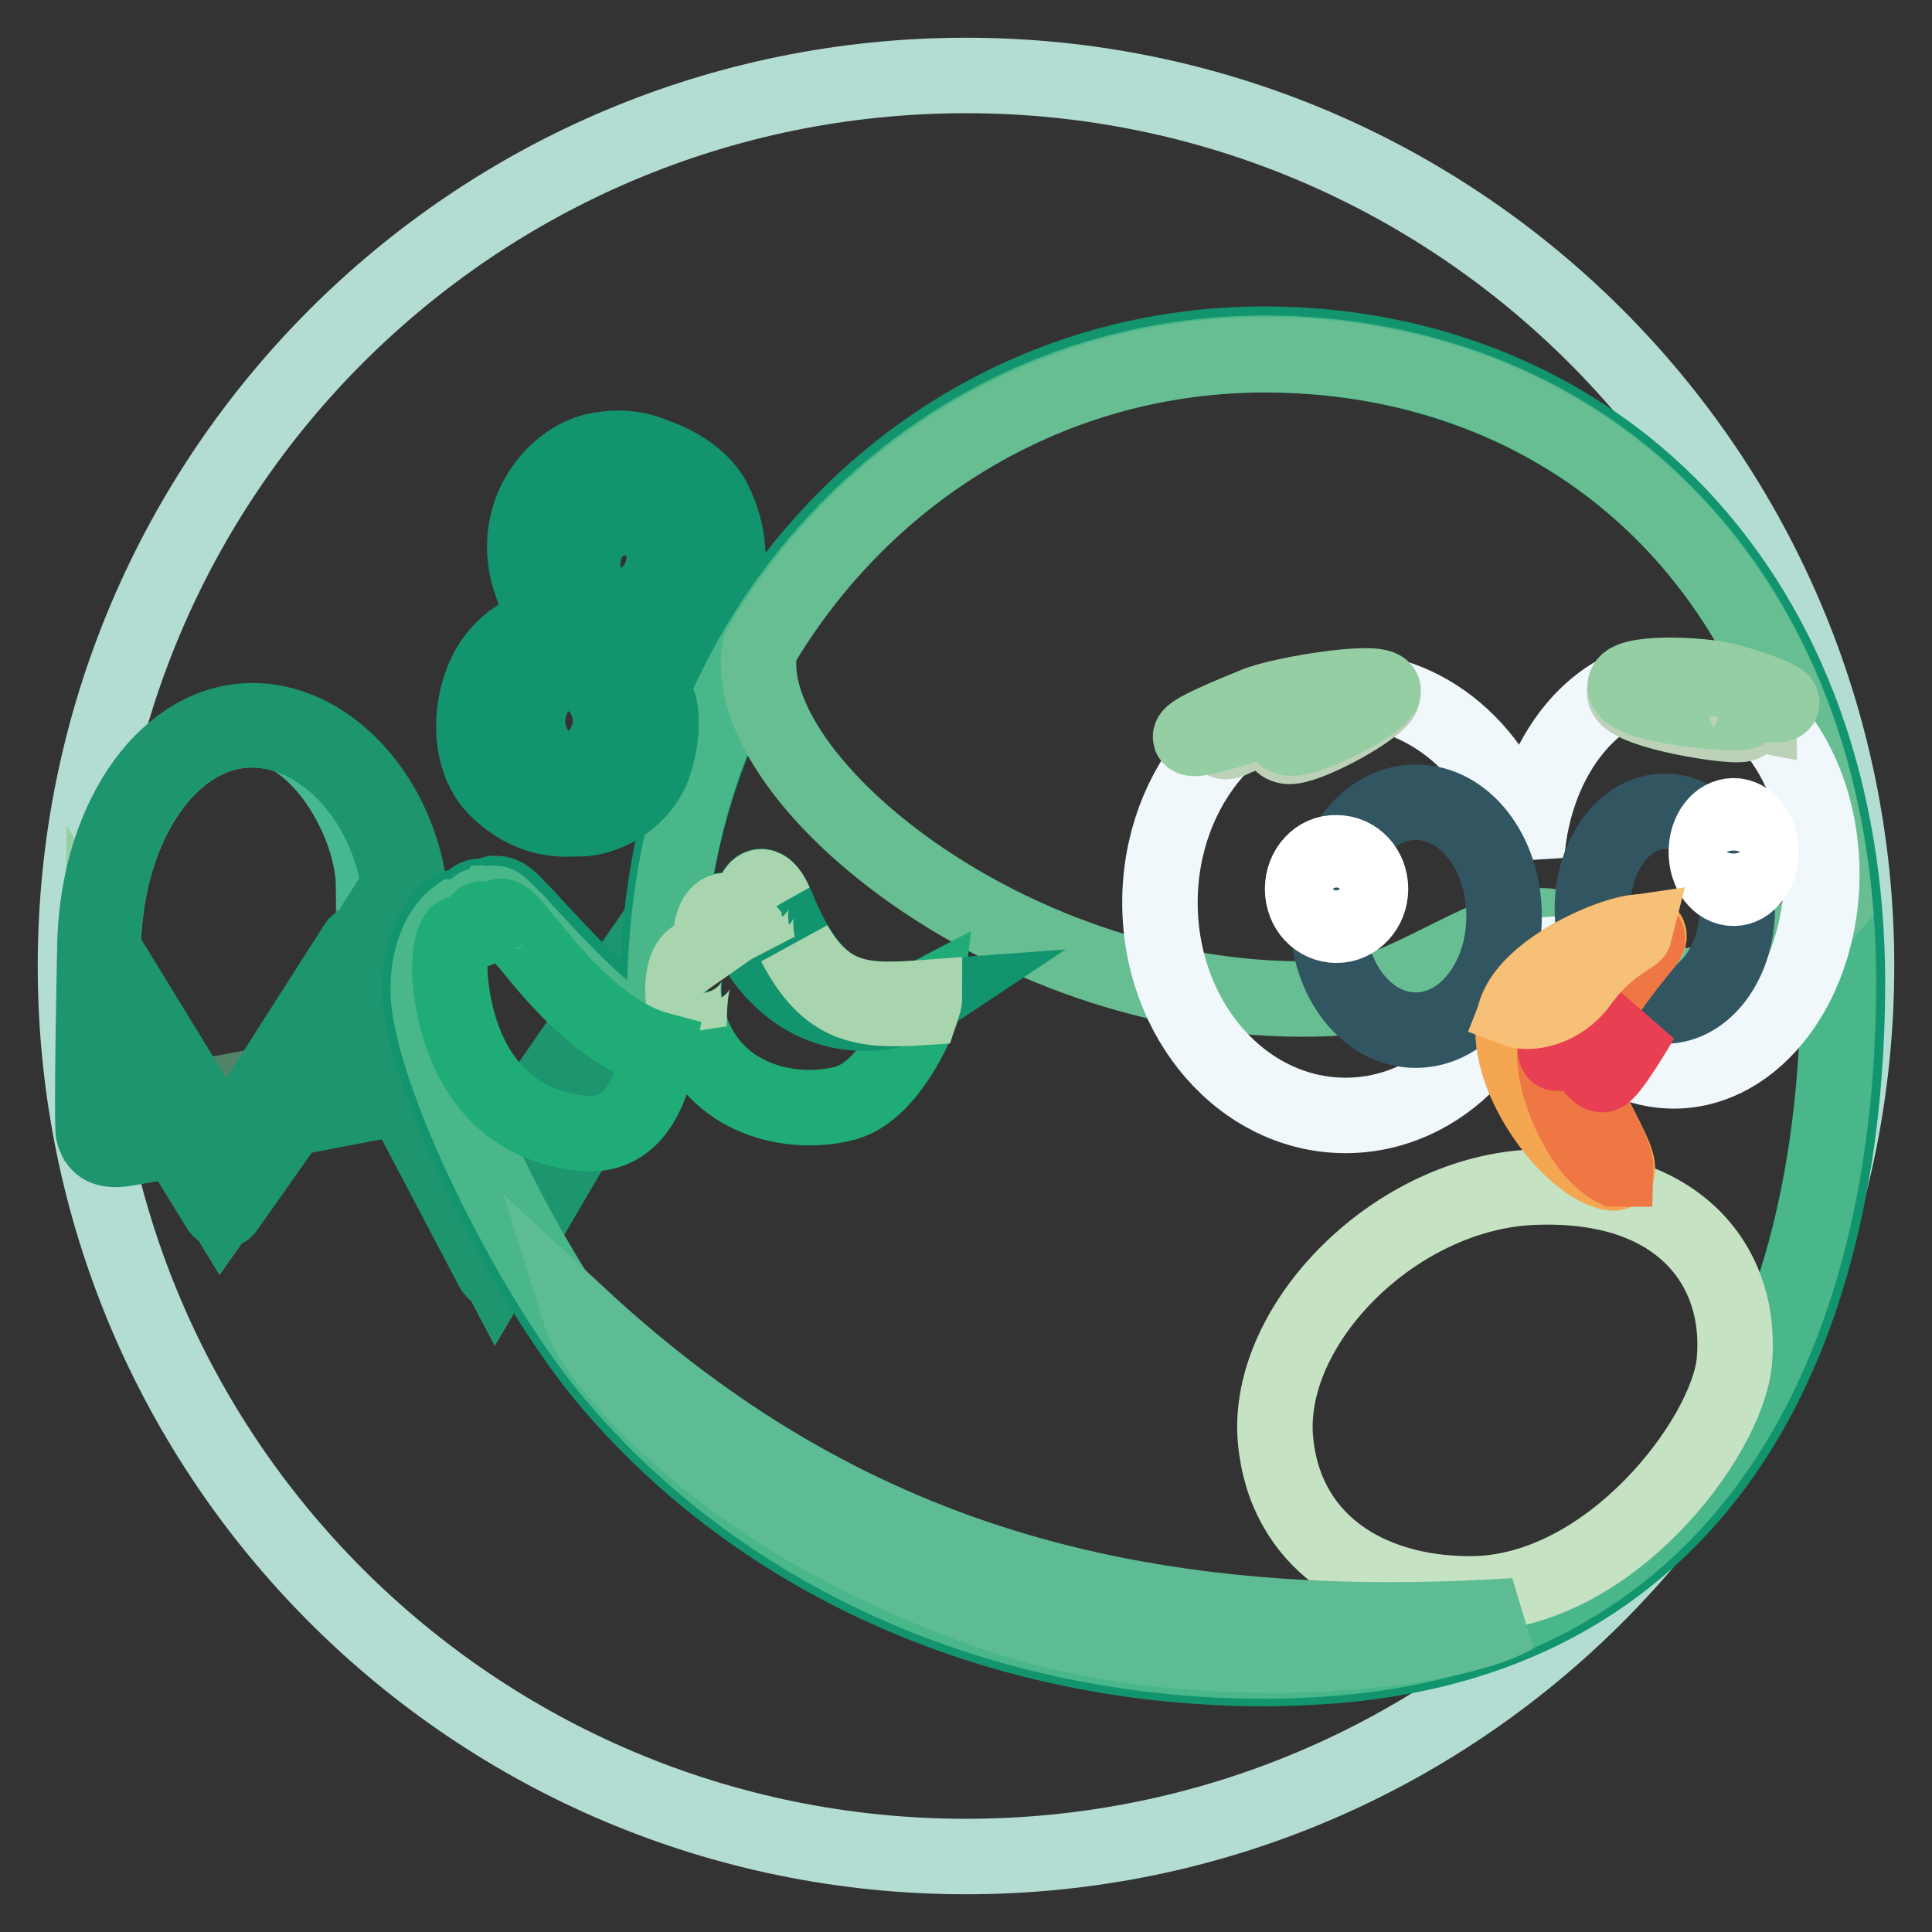
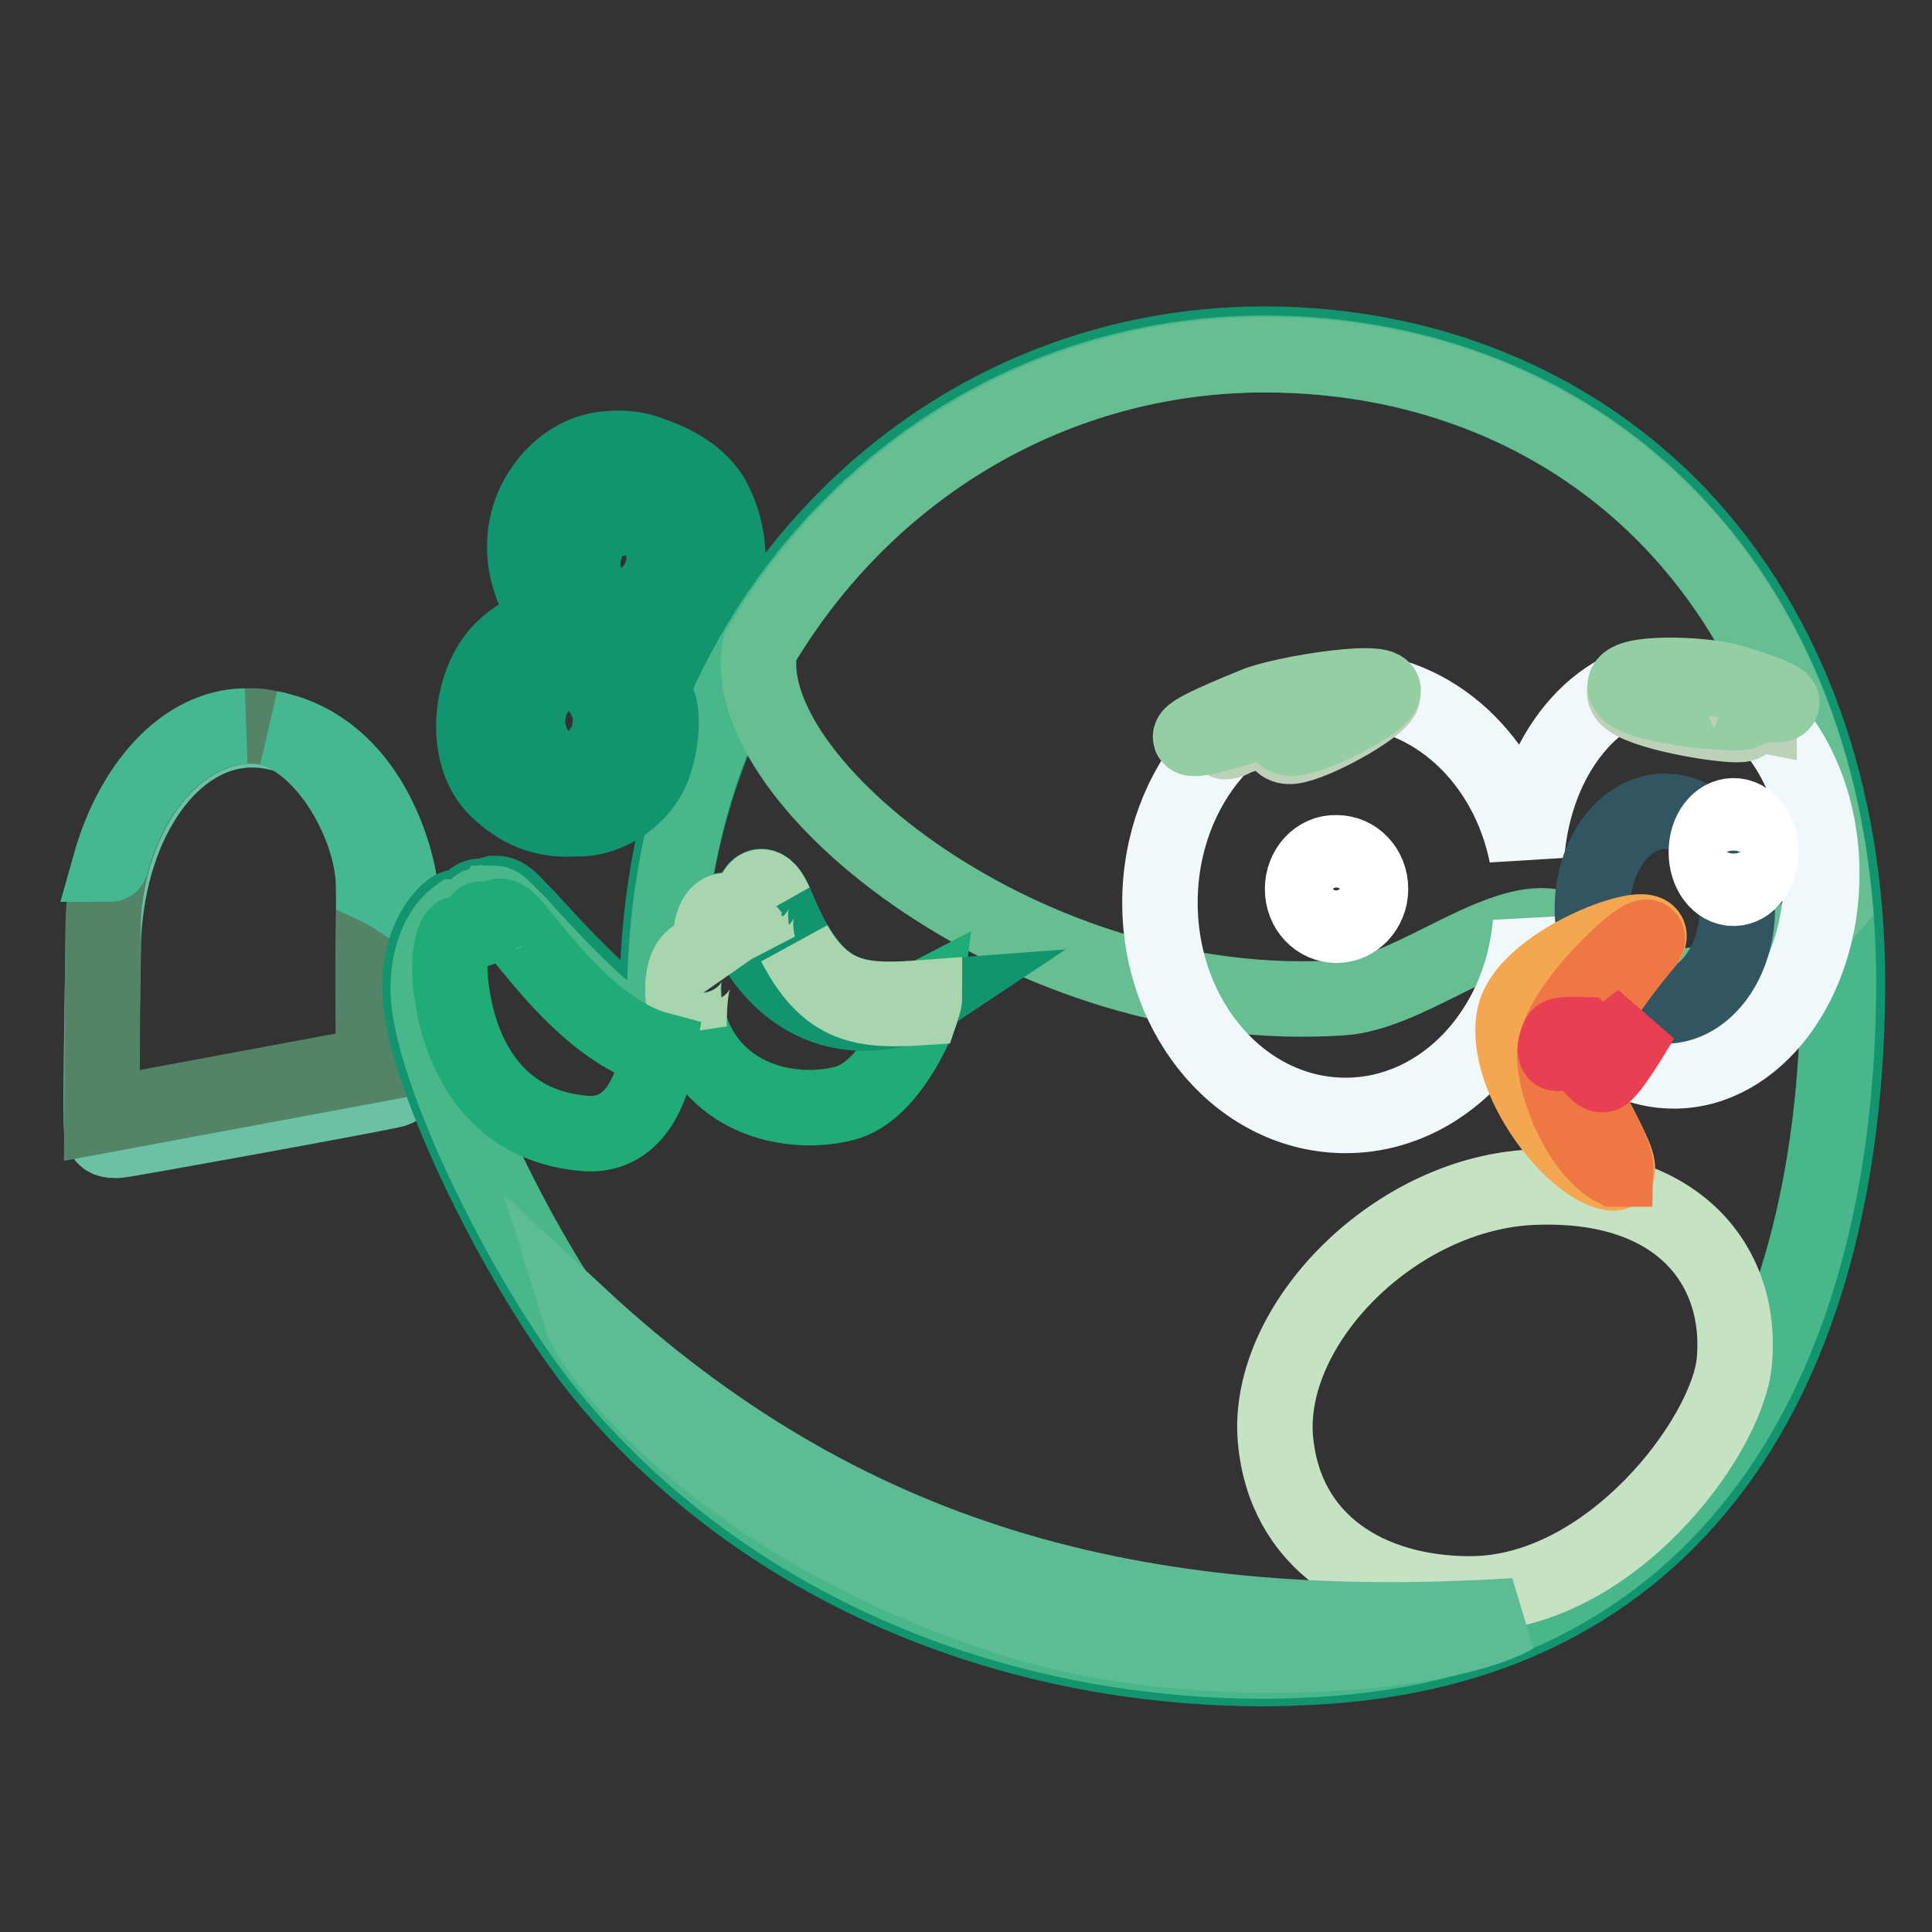
<svg xmlns="http://www.w3.org/2000/svg" version="1.1" x="0px" y="0px" viewBox="0 0 256 256" enable-background="new 0 0 256 256" xml:space="preserve">
  <rect x="0" y="0" width="256" height="256" fill="#333333" stroke="none" />
  <g>
-     <path stroke-width="10" fill-opacity="0" stroke="#b3ddd2" d="M10,128c0,65.2,52.8,118,118,118c65.2,0,118-52.8,118-118c0-65.2-52.8-118-118-118C62.8,10,10,62.8,10,128z " />
    <path stroke-width="10" fill-opacity="0" stroke="#49b789" d="M96.4,90.5c-0.9-0.6-1.7-1.2-2.5-1.7c-2-1.4-3.7-2.6-5.4-3.3l-0.5-0.2l0.5-0.3c4.4-2.7,6.5-9.6,4.8-15.7 c-1.6-5.6-5.9-9.2-11.4-9.2c-0.8,0-1.6,0.1-2.3,0.2c-2.7,0.5-5.4,2.3-7.2,5c-2.3,3.3-2.7,6.4-2,9.9c0.4,2,1.7,5.9,4.2,8 c-3.3,0-6,1.5-8.2,4c-3.6,4.1-4.4,12.9-0.1,17c2.5,2.4,5.8,3.7,8.9,3.7c2.2,0,5.3-0.7,7.8-4c2-2.7,2.8-6.7,2.3-11.8l-0.1-0.6 l0.5,0.3c1.7,1,3.6,2.3,5.3,3.5c1.2,0.8,2.3,1.5,3,2c0.1,0.1,0.3,0.1,0.4,0.1l0,0c0.2,0,0.4-0.1,0.6-0.3 C95.9,96,96.5,92.4,96.4,90.5L96.4,90.5z M74.8,102.7c-3.6,0-6.6-3.2-6.6-7c0-3.9,3-7,6.6-7s6.6,3.2,6.6,7 C81.5,99.5,78.5,102.7,74.8,102.7z M82,80.9c-3.6,0-6.6-3.2-6.6-7s3-7,6.6-7c3.6,0,6.6,3.2,6.6,7S85.7,80.9,82,80.9z" />
    <path stroke-width="10" fill-opacity="0" stroke="#66be92" d="M88.6,85.2c4.5-2.8,6.6-9.5,4.9-15.7c-1.8-6.6-7.5-10.2-14.2-9c-3.8,0.7-6.7,4.7-7.3,8.7 c-0.8,5.1,0.4,9.4,7.8,15.3c6.1,4.9,12.2,8.4,15.2,10.1c0.7-0.7,1.9-3.3,1.8-4.2C93.5,88.2,90.9,86.3,88.6,85.2z M82,80.6 c-3.5,0-6.3-3-6.3-6.7c0-3.7,2.7-6.7,6.2-6.7c3.5,0,6.4,2.9,6.4,6.7C88.3,77.6,85.5,80.6,82,80.6z" />
    <path stroke-width="10" fill-opacity="0" stroke="#6bc1a3" d="M33.4,96.7c-10.5,0-19,11.9-19.7,27.6c-0.2,9.7-0.4,24.6-0.2,25.6c0.2,0.8,0.6,1.2,1.7,1.2h0 c0.1,0,0.2,0,0.4,0c1.2-0.1,33.2-5.9,36.6-6.7c1-0.3,1-0.8,1-1.9c0-1.1,0.1-21.7,0.1-21.9C52.8,107.7,43.7,96.7,33.4,96.7 L33.4,96.7L33.4,96.7z" />
    <path stroke-width="10" fill-opacity="0" stroke="#548468" d="M33.1,96.2c-10.8,0.3-18.7,12.3-19.4,25.3c-0.1,1.7-0.2,26.3-0.2,26.3l36-6.7c0,0-0.2-17.7,0.1-23 C49.9,109.5,42.2,95.9,33.1,96.2z" />
    <path stroke-width="10" fill-opacity="0" stroke="#45b791" d="M49.5,117.3c1.3,0.6,2.5,1.3,3.7,2.1c-0.6-7.7-5.3-20.6-17.4-22.9C43.4,98.6,49.4,109.6,49.5,117.3z  M32.5,96.2c-8.2,0.1-15,8-17.9,18.3c0,0,0.1,0,0.1-0.1C17.3,104.6,24,96.7,32.5,96.2z" />
-     <path stroke-width="10" fill-opacity="0" stroke="#95cea2" d="M13.5,133.7l15.9,26.1l18.4-26l18,34.2l22.9-39.1l0.3-7.5l-24.1,34.8l-17.2-30.8l-17.8,27.8l-16.3-26.5 L13.5,133.7z" />
-     <path stroke-width="10" fill-opacity="0" stroke="#1d956e" d="M89.2,120.8c-0.2-0.1-0.5,0-0.7,0.2l-23.6,34.1l-10.5-18.9c0-6.4,0.1-15.5,0.1-15.6 c-0.5-13.5-10.1-25-20.9-25.1l-0.1,0c-11.2,0-20.2,12.4-20.9,28.8c-0.1,4.1-0.5,24.9-0.2,25.9c0.3,0.9,0.8,2.1,2.8,2.1h0 c0.2,0,0.3,0,0.5,0c0.5,0,3.6-0.6,7.7-1.3l5.6,9.1c0.1,0.2,0.3,0.3,0.5,0.3h0c0.2,0,0.4-0.1,0.5-0.3l8.4-11.9 c6.9-1.3,13-2.5,14.1-2.7c0.3-0.1,0.5-0.2,0.7-0.3l12.1,23c0.1,0.2,0.3,0.3,0.5,0.3h0c0.2,0,0.4-0.1,0.5-0.3l22.9-39.1 c0-0.1,0.1-0.2,0.1-0.3l0.3-7.5C89.6,121.1,89.4,120.9,89.2,120.8L89.2,120.8z M33.4,96.7L33.4,96.7c10.3,0.1,19.3,11,19.8,23.9 c0,0.1,0,7.4,0,13.5l-5-8.9c-0.1-0.2-0.3-0.3-0.5-0.3l0,0c-0.2,0-0.4,0.1-0.5,0.3l-14.7,23c-1.5,0.3-3,0.6-4.6,0.8 c0,0-14-22.8-14.2-23.2c0-0.2,0-0.9,0-1.5C14.4,108.5,22.9,96.7,33.4,96.7z M31.6,149.5l-1.7,2.7l-1.3-2.1 C29.6,149.8,30.6,149.6,31.6,149.5z M15.6,151.1c-0.1,0-0.3,0-0.4,0l0,0c-1.1,0-1.5-0.5-1.7-1.2c-0.1-0.7-0.1-7.6,0-15l9.2,15 C18.8,150.6,15.9,151,15.6,151.1L15.6,151.1z M52.1,144.4c-1.3,0.3-6.6,1.3-12.9,2.5l8.5-12l4.9,9.3 C52.5,144.3,52.3,144.3,52.1,144.4z M88.7,128.9l-22.9,39.1l-18-34.2L38.5,147l-1,1.4l-8.1,11.4l-5.4-8.9l-0.7-1.1l-9.8-16l0,0 l0.1-7l0,0.1l16.2,26.5l17.8-27.8l5.5,9.9l1.2,2.1l10.5,18.8L89,121.3L88.7,128.9L88.7,128.9z" />
    <path stroke-width="10" fill-opacity="0" stroke="#12956e" d="M74.8,88.6c-3.8,0-6.6,3.2-6.6,7c0,3.9,3,7,6.6,7s6.6-3.2,6.6-7C81.5,91.7,78.5,88.6,74.8,88.6z  M74.9,101.9c-3.8-0.6-5.1-4.2-5-6.6c0.2-3.7,2.8-6.5,6.1-6.1c2.6,0.3,4.9,3.2,4.9,6.3C80.9,99.2,77.8,102.4,74.9,101.9z M82,66.8 c-3.2,0-5.9,2.5-6.5,5.7c-0.4,1.7-0.1,3.3,0.6,4.6c1.1,2.2,3.3,3.8,5.8,3.8c3.6,0,6.6-3.2,6.6-7C88.6,70,85.7,66.8,82,66.8z  M82,80.3c-0.9,0-1.5-0.1-2.3-0.5C77,78,76.5,74,78.2,71.1c1.5-2.6,6.1-3.6,8.6-1.1c0.7,0.7,1.2,2.4,1.2,3.9 C88,77.4,85.3,80.3,82,80.3z" />
    <path stroke-width="10" fill-opacity="0" stroke="#12956e" d="M222.5,68.3c-13.9-14.6-33.4-22.7-55-22.7c-21.1,0-40.9,8.3-55.8,23.5c-5.7,5.8-10.4,12.3-14.2,19.5 c-1.2-0.7-4.5-2.7-5.6-3.4c2.6-1.8,7.1-10.1,2.7-18.8c-1.7-3.4-5.7-5.3-8.1-6.1c-1.4-0.6-2.9-0.9-4.6-0.9c-0.8,0-1.6,0.1-2.4,0.2 c-2.9,0.5-5.7,2.4-7.6,5.2c-2.1,3-2.8,6.7-2.1,10.4c0.3,1.4,1.3,4.9,3.5,7.5c-2.9,0.6-5.1,1.5-7.3,4c-3.8,4.4-4.7,13.5-0.1,17.9 c2.9,2.8,6.1,4.1,10,3.9c3.3,0,5.6-1.3,7.6-4.1c2-2.8,2.9-6.9,2.5-11.8c1.5,1,3.2,2.1,4.8,3.1c1,0.7,2,1.3,2.7,1.8 c-4.4,11.2-6.6,23.6-6.4,36.6c0,1-0.2,1.5-0.4,1.6c-0.1,0.1-0.2,0.2-0.5,0.2c-3.2,0-12.2-9.8-15.6-13.5c-0.6-0.7-1.2-1.3-1.5-1.6 l-0.3-0.3c-1.2-1.3-2-2.1-3-2.1c-0.1,0-0.3,0-0.4,0c-0.4,0.1-0.7,0.4-0.9,0.8c-0.3-0.3-0.8-0.5-1.2-0.4c-0.6,0.1-1.3,0.9-1.6,1.8 c-0.3-0.3-0.7-0.4-1.1-0.4c-0.3,0-0.5,0.1-0.8,0.3c-2.7,2-5.1,7.3-3.8,14.1c2.3,12.5,14.6,36.6,24.7,48.5c20.5,24.2,52.2,38,87,38 c2.1,0,4.2-0.1,6.2-0.2c23.2-1.2,41.2-10.2,53.5-26.9c11.4-15.5,17.4-37.6,17.4-64.1C244.7,105,237,83.7,222.5,68.3L222.5,68.3z  M90.9,95.3c-1.7-1.1-3.6-2.4-5.3-3.5l-0.5-0.3l0.1,0.6c0.5,5.1-0.3,9-2.3,11.8c-2.4,3.3-5.6,4-7.8,4c-3.1,0-6.4-1.4-8.9-3.7 c-4.3-4-3.5-12.8,0.1-17c2.1-2.5,5.8-3.8,8.3-3.9C74.3,83,74,82.7,74,82.7c-2.5-2.5-3.4-6.1-3.7-7.6c-0.7-3.5,0-7,2-9.9 c1.8-2.6,4.5-4.5,7.2-5c0.8-0.1,1.5-0.2,2.3-0.2c5.5,0,9.8,3.5,11.4,9.2c0.4,1.4,0.6,2.9,0.6,4.3c0,3.1-0.9,5.8-2,7.8 c-0.9,1.5-2,2.7-3.3,3.6l-0.5,0.3l0.5,0.2c1.7,0.8,3.4,1.9,5.4,3.3c0.8,0.6,1.6,1.1,2.5,1.7c-0.1,0.3-0.3,0.6-0.4,1 c-0.9,1.8-1.7,3.6-2.4,5.5C93,96.7,92.2,96.2,90.9,95.3z M226.3,193.5c-12,16.4-29.7,25.2-52.6,26.4c-2,0.1-4.1,0.2-6.1,0.2 c-34.4,0-65.7-13.7-86.1-37.6c-10.1-11.8-22.2-35.6-24.5-48c-1.1-6,0.9-11.1,3.4-12.9c0,0,0.1,0,0.1,0c0.2,0,0.6,0.3,0.9,1.1 l1.8,4.2l-0.6-4.5c-0.2-1.1,0.5-2.1,0.8-2.2c0.2,0.1,0.5,0.5,0.7,0.9l1.3,3.1l-0.2-3.3c0-0.3,0.2-0.9,0.3-1c0,0,0.1,0,0.1,0 c0.5,0,1.1,0.7,2.1,1.7l0.3,0.3c0.4,0.4,0.9,0.9,1.5,1.6c6.6,7.2,13.2,13.9,16.5,13.9c0.6,0,1-0.2,1.4-0.5c0.5-0.5,0.7-1.3,0.7-2.5 c-0.2-12.9,2-25.1,6.4-36.2c0.4-0.5,1.3-2.5,1.9-4.5c4-8.7,9.4-16.7,16.1-23.5c14.7-14.9,34.2-23.2,55-23.2 c21.3,0,40.5,7.9,54.2,22.3c14.3,15.1,21.9,36.2,21.9,61C243.5,156.3,237.6,178.2,226.3,193.5z" />
    <path stroke-width="10" fill-opacity="0" stroke="#49b789" d="M60.5,121.5C60.5,121.5,60.5,121.5,60.5,121.5c-2.6,1.9-4.6,6.9-3.4,13c2.3,12.4,14.4,36.2,24.5,48 c20.3,23.9,51.7,37.6,86.1,37.6c2,0,4.1-0.1,6.1-0.2c22.9-1.2,40.6-10,52.6-26.4c11.2-15.3,17.2-37.2,17.2-63.4 c0-24.8-7.6-45.9-21.9-61c-13.6-14.4-32.9-22.3-54.2-22.3c-20.7,0-40.3,8.2-55,23.2c-16.1,16.3-24.8,39.1-24.4,64.2 c0,1.2-0.2,2-0.7,2.5c-0.4,0.4-0.8,0.5-1.4,0.5c-3.3,0-9.9-6.7-16.5-13.9c-0.6-0.7-1.1-1.3-1.5-1.6l-0.3-0.3c-1-1-1.6-1.7-2.1-1.7 c0,0-0.1,0-0.1,0c-0.1,0.2-0.3,0.7-0.3,1l0.2,3.3l-1.3-3.1c-0.2-0.4-0.5-0.8-0.7-0.9c-0.3,0.1-1,1.1-0.8,2.2l0.6,4.5l-1.8-4.2 C61.1,121.8,60.7,121.5,60.5,121.5L60.5,121.5z" />
    <path stroke-width="10" fill-opacity="0" stroke="#66be92" d="M167.6,47c-27.6,0-52.6,14.7-66.9,38.8c-3.3,17.7,35.6,49.2,77.1,46.4c8-0.5,18.2-8.9,25.7-9.5 c7.5-0.6,11.9,8.4,18.9,8c7.9-0.4,14.2-3.7,20.7-11.1C238.9,74.5,207.6,47,167.6,47z" />
    <path stroke-width="10" fill-opacity="0" stroke="#f0f8fb" d="M221.8,89.8c-10.2,0-18.5,10.3-19.5,23.5c-2.5-12.5-12.3-21.9-24-21.9c-13.6,0-24.6,12.6-24.6,28.2 c0,15.6,11,28.2,24.6,28.2c12.8,0,23.3-11.2,24.5-25.5c2.2,11.3,9.8,19.6,19,19.6c10.8,0,19.6-11.7,19.6-26.1 S232.6,89.8,221.8,89.8z" />
    <path stroke-width="10" fill-opacity="0" stroke="#1fac76" d="M122.6,132.2c-6.9,3.6-16.3,0.7-24.2-10c-3.4-4.6-5,1.7-3.7,5.1c-3.1-2.7-5.4,1.8-3.3,8.6 c3.2,9.9,13.5,12.1,20.5,10.3C118.2,144.6,122.4,133.9,122.6,132.2z" />
    <path stroke-width="10" fill-opacity="0" stroke="#12956e" d="M122.6,132.2c-9.4,0.7-14.5,0.5-19.7-12.2c-2.9-7.1-5.3,2.4-1.6,7.3c5.6,7.3,13.1,8.1,19.7,5.8 C121.7,132.8,122.6,132.2,122.6,132.2z" />
    <path stroke-width="10" fill-opacity="0" stroke="#a8d5ae" d="M122.2,133.5c0.2-0.6,0.3-1,0.3-1.3c-7.9,0.6-12.8,0.5-17.2-7.1C109.7,133.6,114.5,134,122.2,133.5 L122.2,133.5z M95.3,128.6c-1.3-3.4,0.3-9.7,3.7-5.1c0.5,0.7,1,1.3,1.5,1.9c-1.1-4.1,0.3-8.5,2.2-5.8c-2.2-5-4.1,0-2.9,4.6 c-0.5-0.6-1-1.2-1.5-1.9c-3.4-4.6-5,1.7-3.7,5.1c-3.1-2.7-5.4,1.8-3.3,8.6C91.3,130,92.2,125.9,95.3,128.6z" />
-     <path stroke-width="10" fill-opacity="0" stroke="#325562" d="M175.9,121.4c0,8.4,5.2,15.1,11.7,15.1s11.7-6.8,11.7-15.1c0-8.4-5.2-15.1-11.7-15.1 S175.9,113.1,175.9,121.4L175.9,121.4z" />
    <path stroke-width="10" fill-opacity="0" stroke="#325562" d="M211,120.4c0,7.1,4.3,12.9,9.6,12.9c5.3,0,9.6-5.8,9.6-12.9c0,0,0,0,0,0c0-7.1-4.3-12.9-9.6-12.9 C215.3,107.5,211,113.3,211,120.4C211,120.4,211,120.4,211,120.4z" />
    <path stroke-width="10" fill-opacity="0" stroke="#c5e2c2" d="M229.8,180.5c-1,10-16.5,30.7-35,30.7c-13.5,0-24.6-6.9-25.8-20.5c-1.3-15.3,16-32.8,34.4-33.4 C222.7,156.6,231,168,229.8,180.5z" />
    <path stroke-width="10" fill-opacity="0" stroke="#f5a651" d="M218,125c3.9-4.6-16.2,2-17.4,10s7.5,19.4,12.9,20.4c3.5,0.7-5.3-10.8-4.8-15.2 C209.3,135.8,215.6,127.8,218,125z" />
    <path stroke-width="10" fill-opacity="0" stroke="#ee7744" d="M206,139.6c0,5.1,3.8,13.2,8,15.3c0.1,0,0.1,0,0.1,0c0.1-3-5.9-10.8-5.4-14.6c0.5-4.4,6.9-12.4,9.2-15.2 c0.2-0.3,0.4-0.5,0.4-0.7C218.4,122.5,206.1,133.7,206,139.6L206,139.6z" />
    <path stroke-width="10" fill-opacity="0" stroke="#1fac76" d="M87.3,139.1c-0.8,5.3-3.3,11.5-9.6,11.1c-12.4-0.9-17.4-11-18.1-21.2c0-0.7-0.1-3.6,0.9-5.1 c0.6-1,2.4,2.6,3,3.8c-0.2-1-0.8-5.4,0.2-5.9c0.6-0.3,2.3,3.9,2.5,4.2c-0.7-2.1-0.4-4.6,0.1-4.6c1,0.1,2,1.7,3.8,3.8 C72.5,128.1,79.4,137,87.3,139.1z" />
    <path stroke-width="10" fill-opacity="0" stroke="#ffffff" d="M172.6,117.8c0,2.7,2,4.8,4.5,4.8c2.5,0,4.5-2.2,4.5-4.8c0-2.7-2-4.8-4.5-4.8 C174.6,112.9,172.6,115.1,172.6,117.8z" />
    <path stroke-width="10" fill-opacity="0" stroke="#ffffff" d="M226.1,112.9c0,2.7,1.6,4.8,3.6,4.8c2,0,3.6-2.2,3.6-4.8c0,0,0,0,0,0c0-2.7-1.6-4.8-3.6-4.8 C227.7,108.1,226.1,110.2,226.1,112.9C226.1,112.9,226.1,112.9,226.1,112.9z" />
    <path stroke-width="10" fill-opacity="0" stroke="#e84052" d="M206.6,137.3c0.2-0.3,3.1-0.2,3.1-0.2l2.3,2.3l5.5-4.3c0,0-4.3,7.4-5.2,7.3c-0.9-0.1-1.7-1.9-3.3-2.8 c-1-0.5-2.7,0.2-2.8-0.1C205.9,138.8,206.3,138,206.6,137.3z" />
-     <path stroke-width="10" fill-opacity="0" stroke="#f7c077" d="M216.6,123.6c-4.1,0.6-13.6,5-15.6,10.2c1.6,0.6,5.7,0,8.3-3.5C212.6,125.6,216.5,124,216.6,123.6z" />
    <path stroke-width="10" fill-opacity="0" stroke="#12956e" d="M76.7,108.5c4.3-0.1,8.5-3.1,9.9-7.1c1.4-4,1-7.3,0.7-8.1c-0.4-0.3-1.7-1.2-1.7-1.2s0.3,5.1-0.7,8.3 C83.6,103.9,80.8,107.4,76.7,108.5z" />
    <path stroke-width="10" fill-opacity="0" stroke="#bdd1b9" d="M166.4,94.7c-1.9,0.8-5.7,4.1-3.6,3.5c0.4-0.1,1-0.5,1.4-0.6c3.1-1,5.6-2,5.6-2s-1.3,3.2,1,3.3 s10.6-4.3,12.2-6.4C185,90.2,169.8,93.2,166.4,94.7L166.4,94.7z M229.4,93.8c0,0,2.1,0.6,3.7,0.9c0-0.3-2.4-2.4-5.1-3 c-4.3-0.9-14.4-1.9-12.5,0.6c1.7,2.1,12.8,3.9,15.1,3.7C232.9,95.7,229.4,93.8,229.4,93.8z" />
    <path stroke-width="10" fill-opacity="0" stroke="#96cea4" d="M228.3,90.1c-4.3-0.9-14.7-1.1-12.7,1.4c1.7,2.1,12.7,3.1,15,2.9c2.3-0.2-1.2-2.1-1.2-2.1s5.1,1.5,6.5,1 C237.3,92.8,230.9,90.7,228.3,90.1z M166.1,93.5c-1.9,0.8-9.5,3.8-8.2,4.3c1.4,0.5,12.1-3.3,12.1-3.3s-1.3,3.2,1,3.3 c2.3,0.2,10.4-3.8,12.1-5.9C185.1,89.5,169.6,91.9,166.1,93.5L166.1,93.5z" />
    <path stroke-width="10" fill-opacity="0" stroke="#5ebc95" d="M77,174.6c34.6,32,73.1,42.7,123.7,39.5c-9.1,5.2-42.4,8.5-67.9,0C94.4,201.3,78.3,178.8,77,174.6z" />
  </g>
</svg>